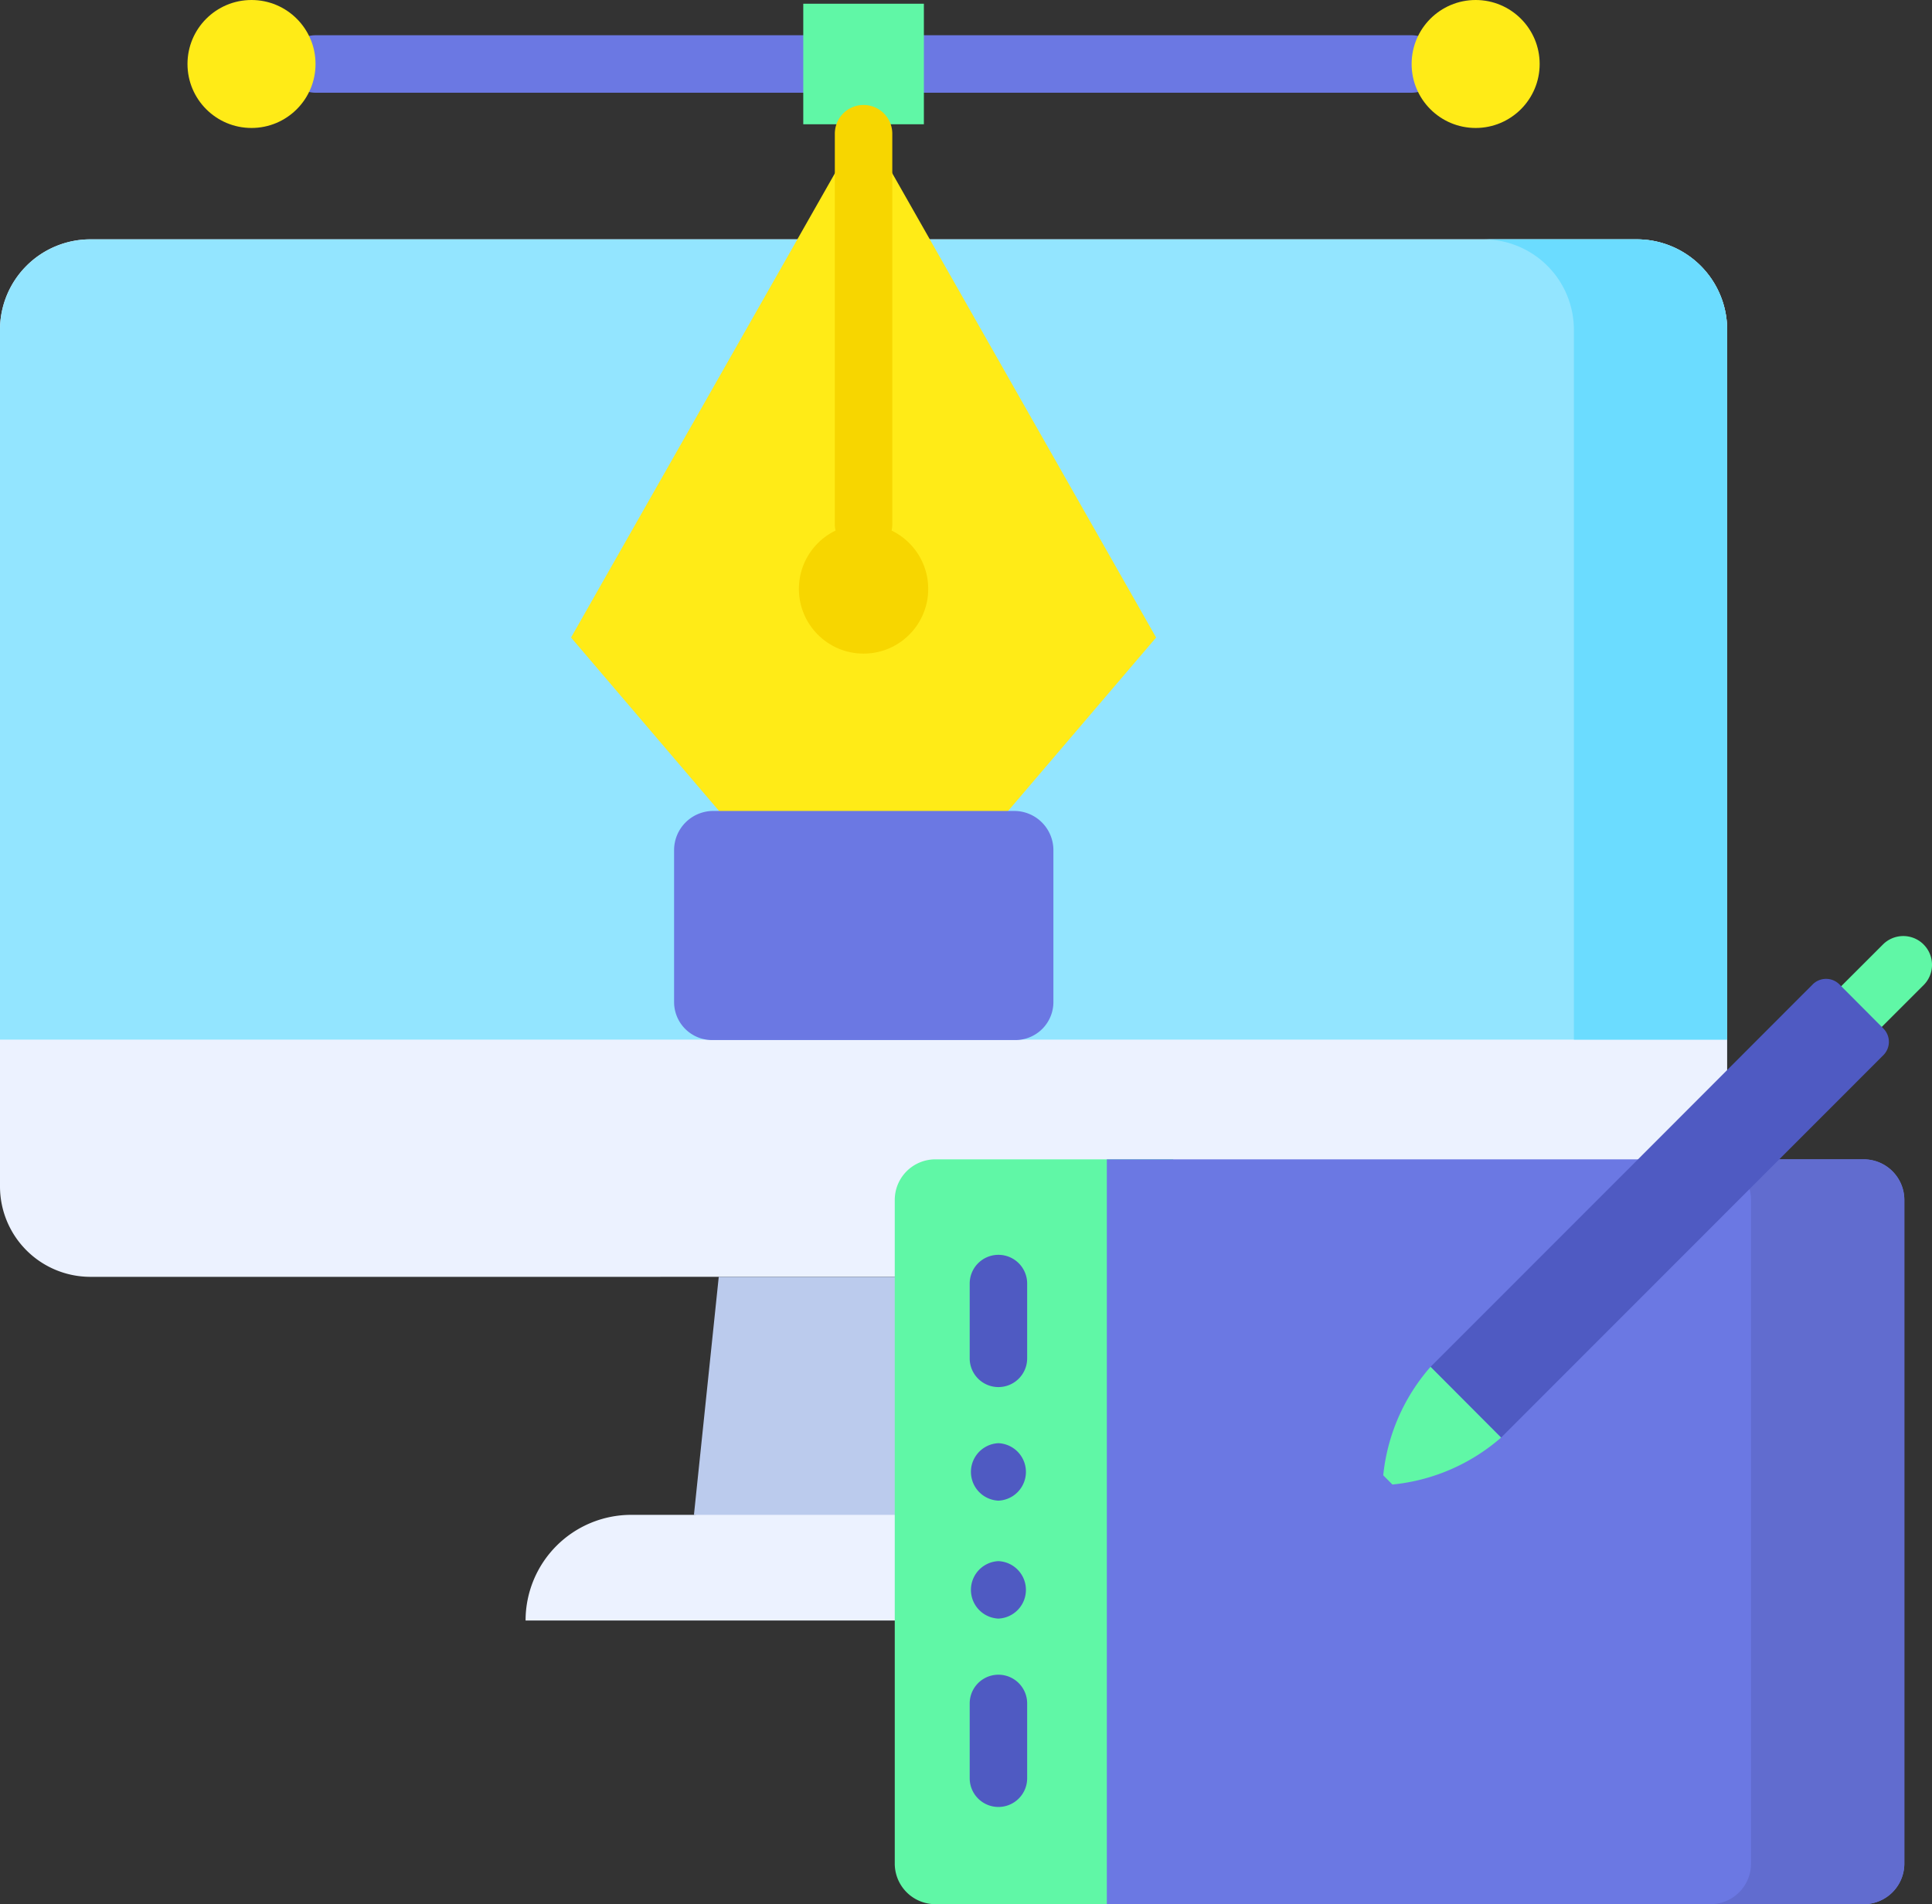
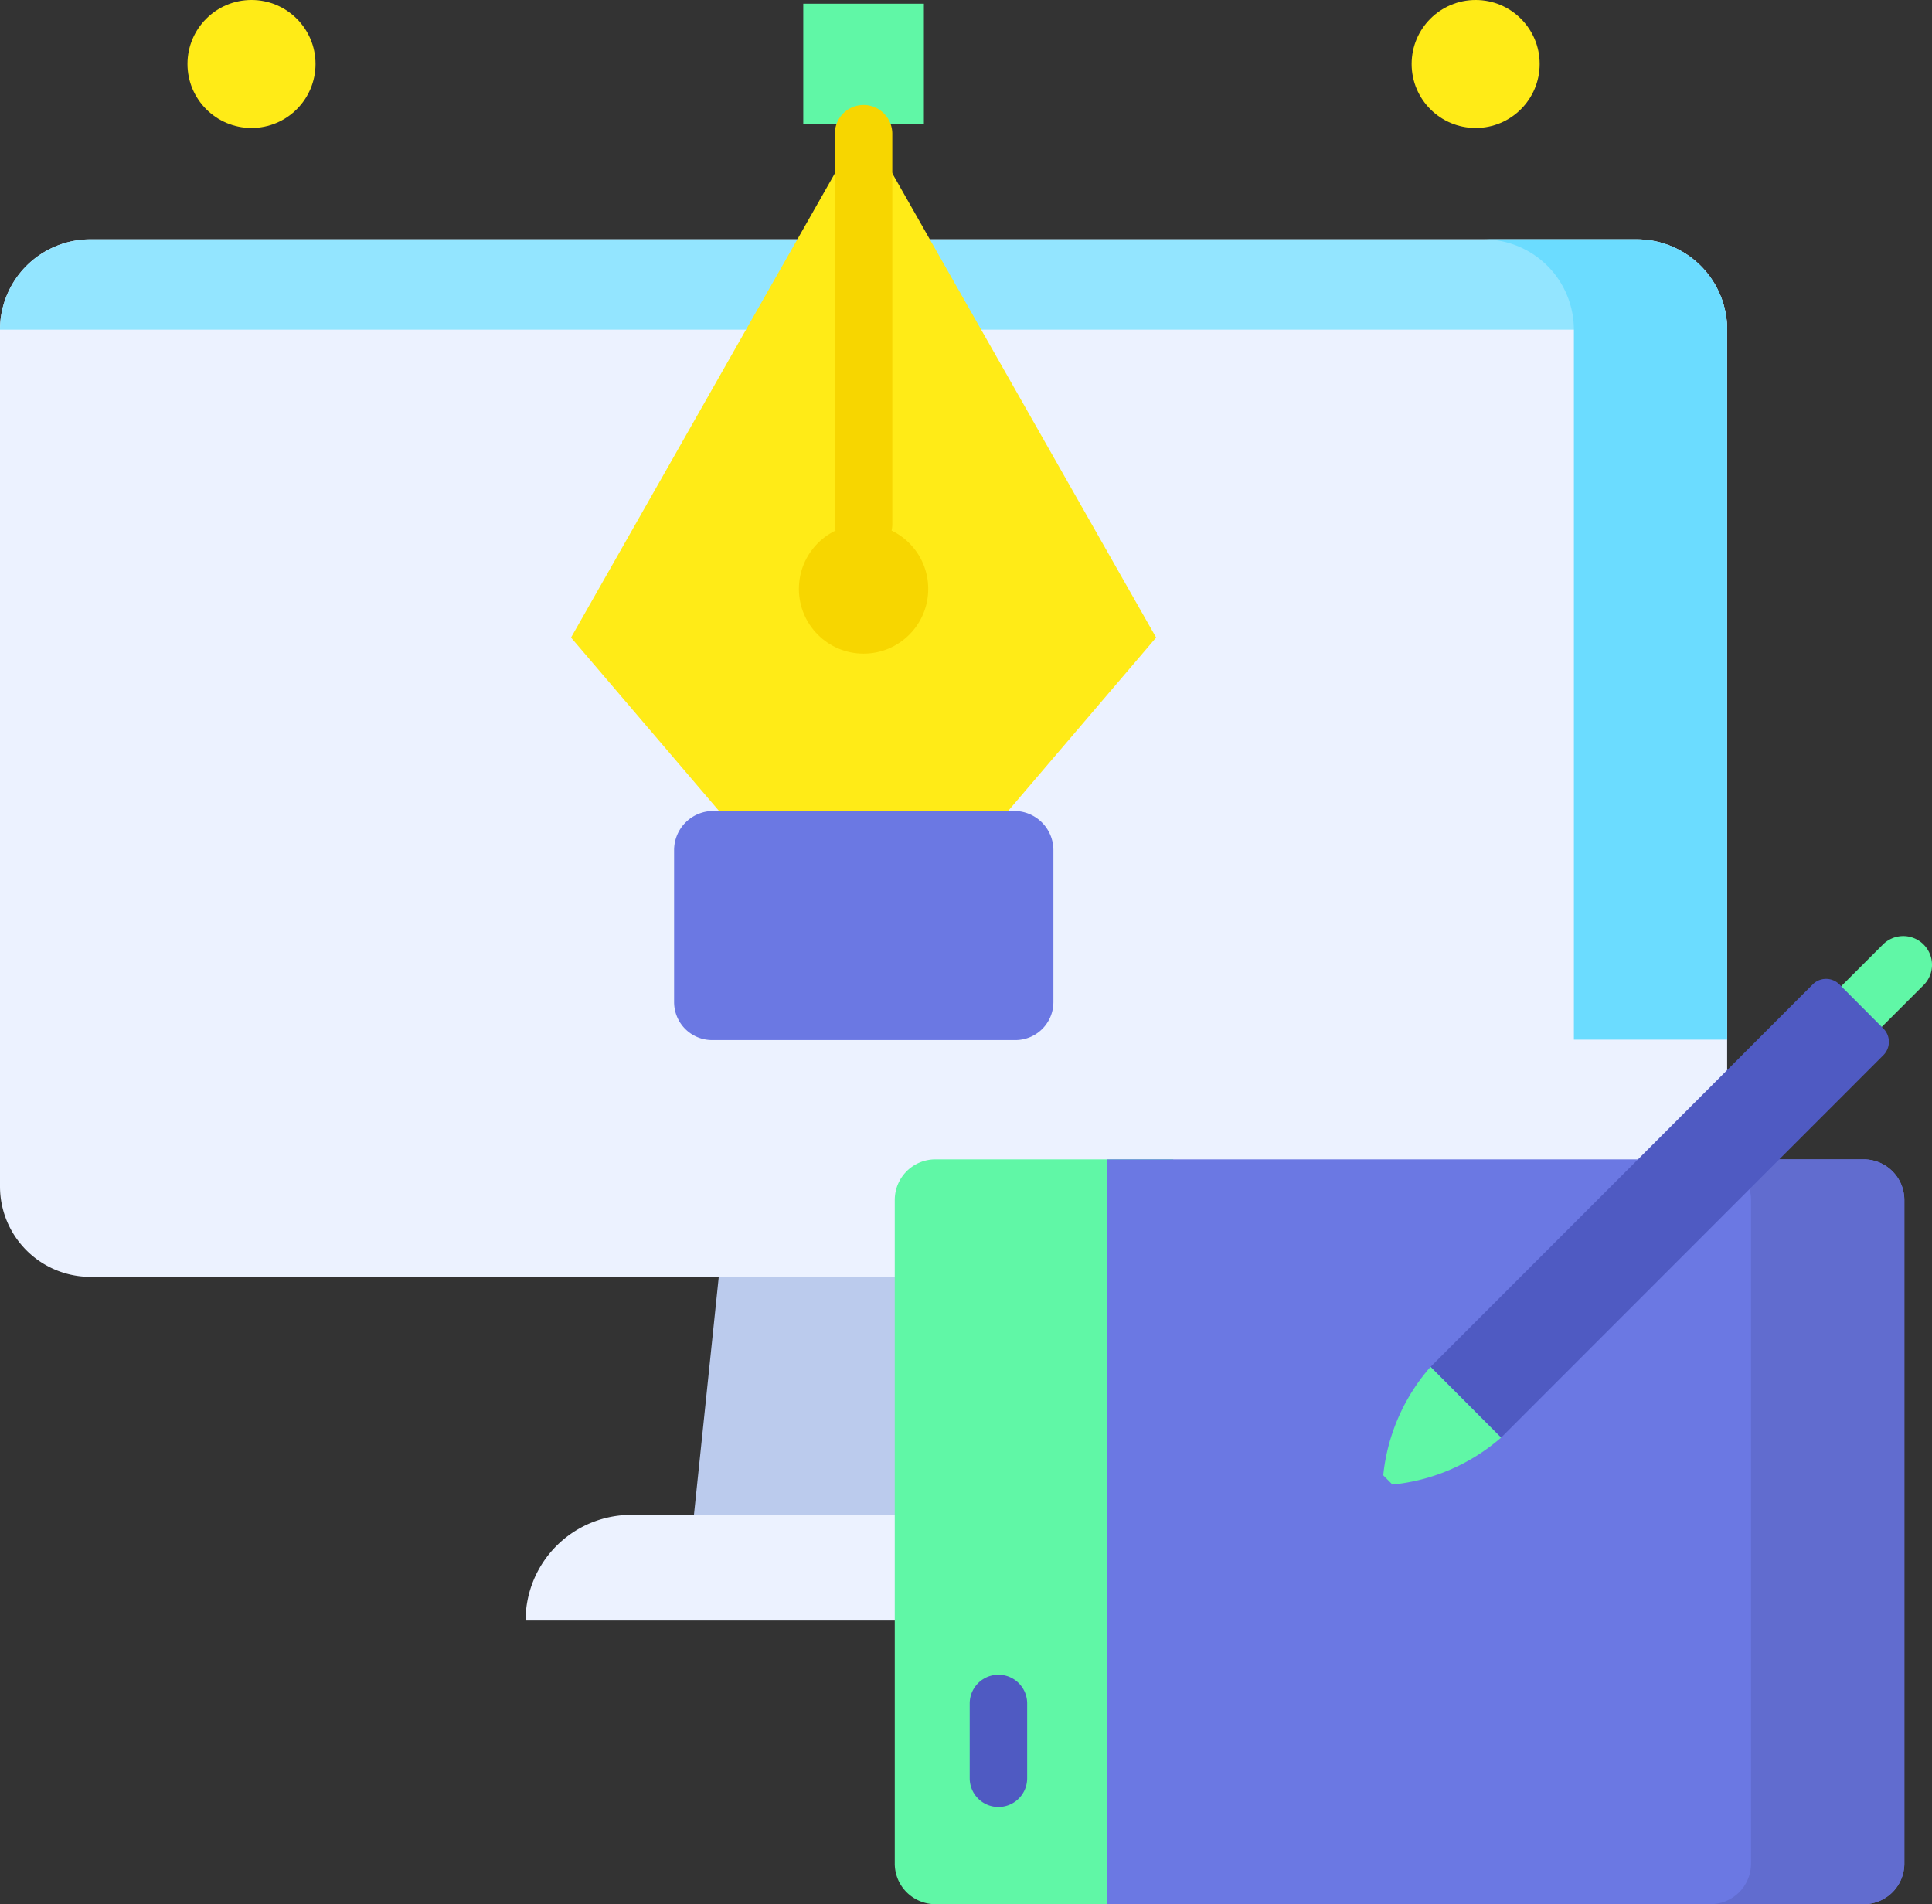
<svg xmlns="http://www.w3.org/2000/svg" width="68.99" height="68" viewBox="0 0 68.99 68">
  <rect x="0" y="0" width="68.99" height="68" fill="#333333" stroke="none" />
  <g id="Group_69256" data-name="Group 69256" transform="translate(0 -3.618)">
    <g id="Group_69255" data-name="Group 69255" transform="translate(0 3.618)">
      <g id="Group_69239" data-name="Group 69239" transform="translate(6.695 0)">
-         <path id="Path_33612" data-name="Path 33612" d="M115.017,12.819H75.876a1.026,1.026,0,1,0,0,2.052h39.141a1.026,1.026,0,0,0,0-2.052Z" transform="translate(-71.304 -11.56)" fill="#6b78e3" />
        <g id="Group_69238" data-name="Group 69238">
          <path id="Path_33613" data-name="Path 33613" d="M209.649,4.587h4.307V8.892h-4.307Z" transform="translate(-187.66 -4.454)" fill="#60f7a6" />
          <g id="Group_69237" data-name="Group 69237">
            <ellipse id="Ellipse_626" data-name="Ellipse 626" cx="2.286" cy="2.285" rx="2.286" ry="2.285" fill="#ffeb17" />
            <ellipse id="Ellipse_627" data-name="Ellipse 627" cx="2.286" cy="2.285" rx="2.286" ry="2.285" transform="translate(43.713)" fill="#ffeb17" />
          </g>
        </g>
      </g>
      <g id="Group_69244" data-name="Group 69244" transform="translate(0 8.548)">
        <g id="Group_69243" data-name="Group 69243">
          <g id="Group_69242" data-name="Group 69242">
            <g id="Group_69241" data-name="Group 69241">
              <path id="Path_33614" data-name="Path 33614" d="M3.232,103.143A3.229,3.229,0,0,1,0,99.917v-30.6a3.229,3.229,0,0,1,3.232-3.226H58.443a3.229,3.229,0,0,1,3.232,3.226v33.825Z" transform="translate(0 -66.092)" fill="#ecf2ff" />
              <g id="Group_69240" data-name="Group 69240" transform="translate(0 0)">
-                 <path id="Path_33615" data-name="Path 33615" d="M61.675,69.318a3.229,3.229,0,0,0-3.232-3.226H3.232A3.229,3.229,0,0,0,0,69.318V94.672H61.675Z" transform="translate(0 -66.092)" fill="#93e5ff" />
+                 <path id="Path_33615" data-name="Path 33615" d="M61.675,69.318a3.229,3.229,0,0,0-3.232-3.226H3.232A3.229,3.229,0,0,0,0,69.318H61.675Z" transform="translate(0 -66.092)" fill="#93e5ff" />
              </g>
              <path id="Path_33616" data-name="Path 33616" d="M392.622,66.092h-5.473a3.229,3.229,0,0,1,3.232,3.226V94.672h5.473V69.318A3.229,3.229,0,0,0,392.622,66.092Z" transform="translate(-334.179 -66.092)" fill="#6bdcff" />
              <path id="Path_33617" data-name="Path 33617" d="M181.113,345.391l.886-8.5h8.887v10.387Z" transform="translate(-156.333 -299.84)" fill="#bbcbed" />
              <path id="Path_33618" data-name="Path 33618" d="M152.419,402.791h-15.25a3.773,3.773,0,0,1,3.773-3.773h11.477v3.773Z" transform="translate(-118.401 -353.467)" fill="#ecf2ff" />
            </g>
          </g>
        </g>
      </g>
      <g id="Group_69246" data-name="Group 69246" transform="translate(20.391 3.749)">
        <path id="Path_33619" data-name="Path 33619" d="M164.642,60.25l5.286-6.194L159.482,35.674,149.035,54.056l5.286,6.194,5.16,5.492Z" transform="translate(-149.035 -35.037)" fill="#ffeb17" />
        <path id="Path_33620" data-name="Path 33620" d="M175.9,222.116v-5.424a1.4,1.4,0,0,1,1.4-1.4h10.745a1.4,1.4,0,0,1,1.4,1.4v5.424a1.358,1.358,0,0,1-1.358,1.358H177.253A1.358,1.358,0,0,1,175.9,222.116Z" transform="translate(-172.22 -190.08)" fill="#6b78e3" />
        <g id="Group_69245" data-name="Group 69245" transform="translate(8.137)">
          <path id="Path_33621" data-name="Path 33621" d="M218.913,31.021a1.026,1.026,0,0,0-1.026,1.026V45.992a1.026,1.026,0,1,0,2.052,0V32.047A1.026,1.026,0,0,0,218.913,31.021Z" transform="translate(-216.604 -31.021)" fill="#f7d600" />
          <ellipse id="Ellipse_628" data-name="Ellipse 628" cx="2.309" cy="2.311" rx="2.309" ry="2.311" transform="translate(0 14.971)" fill="#f7d600" />
        </g>
      </g>
      <g id="Group_69251" data-name="Group 69251" transform="translate(31.951 41.403)">
        <g id="Group_69247" data-name="Group 69247">
          <path id="Path_33622" data-name="Path 33622" d="M234.974,306.227a1.45,1.45,0,0,0-1.45,1.45v23.7a1.45,1.45,0,0,0,1.45,1.45h8.494v-26.6Z" transform="translate(-233.524 -306.227)" fill="#60f7a6" />
          <path id="Path_33623" data-name="Path 33623" d="M315.9,306.227H288.871v26.6H315.9a1.45,1.45,0,0,0,1.45-1.45v-23.7A1.451,1.451,0,0,0,315.9,306.227Z" transform="translate(-281.298 -306.227)" fill="#6b78e3" />
          <path id="Path_33624" data-name="Path 33624" d="M451.872,306.227H446.4a1.45,1.45,0,0,1,1.45,1.45v23.7a1.45,1.45,0,0,1-1.45,1.45h5.473a1.45,1.45,0,0,0,1.45-1.45v-23.7A1.45,1.45,0,0,0,451.872,306.227Z" transform="translate(-417.273 -306.227)" fill="#616ccf" />
        </g>
        <g id="Group_69250" data-name="Group 69250" transform="translate(2.676 3.41)">
          <g id="Group_69248" data-name="Group 69248" transform="translate(0 14.995)">
            <path id="Path_33625" data-name="Path 33625" d="M254.109,445.472a1.026,1.026,0,0,1-1.026-1.026v-2.671a1.026,1.026,0,1,1,2.052,0v2.671A1.026,1.026,0,0,1,254.109,445.472Z" transform="translate(-253.083 -440.749)" fill="#4f5ac2" />
          </g>
          <g id="Group_69249" data-name="Group 69249">
-             <path id="Path_33626" data-name="Path 33626" d="M254.33,411.106a1.027,1.027,0,0,0,0,2.052A1.027,1.027,0,0,0,254.33,411.106Z" transform="translate(-253.304 -400.167)" fill="#4f5ac2" />
-             <path id="Path_33627" data-name="Path 33627" d="M254.109,331.152a1.026,1.026,0,0,0-1.026,1.026v2.671a1.026,1.026,0,1,0,2.052,0v-2.671A1.026,1.026,0,0,0,254.109,331.152Z" transform="translate(-253.083 -331.152)" fill="#4f5ac2" />
-             <path id="Path_33628" data-name="Path 33628" d="M254.33,380.317a1.027,1.027,0,0,0,0,2.052A1.027,1.027,0,0,0,254.33,380.317Z" transform="translate(-253.304 -373.59)" fill="#4f5ac2" />
-           </g>
+             </g>
        </g>
      </g>
      <g id="Group_69254" data-name="Group 69254" transform="translate(49.394 33.428)">
        <path id="Path_33629" data-name="Path 33629" d="M481.594,248.236a1.026,1.026,0,0,0-1.451,0l-1.489,1.488a1.026,1.026,0,0,0,1.451,1.452l1.489-1.488a1.026,1.026,0,0,0,0-1.451Z" transform="translate(-462.298 -247.935)" fill="#60f7a6" />
        <g id="Group_69253" data-name="Group 69253" transform="translate(0 1.53)">
          <g id="Group_69252" data-name="Group 69252">
            <path id="Path_33630" data-name="Path 33630" d="M389.524,261.841l-3.72,3.722-9.931,9.936-2.519-2.527,7.405-7.408L387,259.314a.675.675,0,0,1,.954,0l1.566,1.572A.674.674,0,0,1,389.524,261.841Z" transform="translate(-371.664 -259.117)" fill="#4f5ac2" />
            <path id="Path_33631" data-name="Path 33631" d="M363.957,361.635l1.26,1.264a6.936,6.936,0,0,1-3.88,1.676l-.328-.33a6.94,6.94,0,0,1,1.689-3.873Z" transform="translate(-361.009 -346.517)" fill="#60f7a6" />
          </g>
        </g>
      </g>
    </g>
  </g>
</svg>